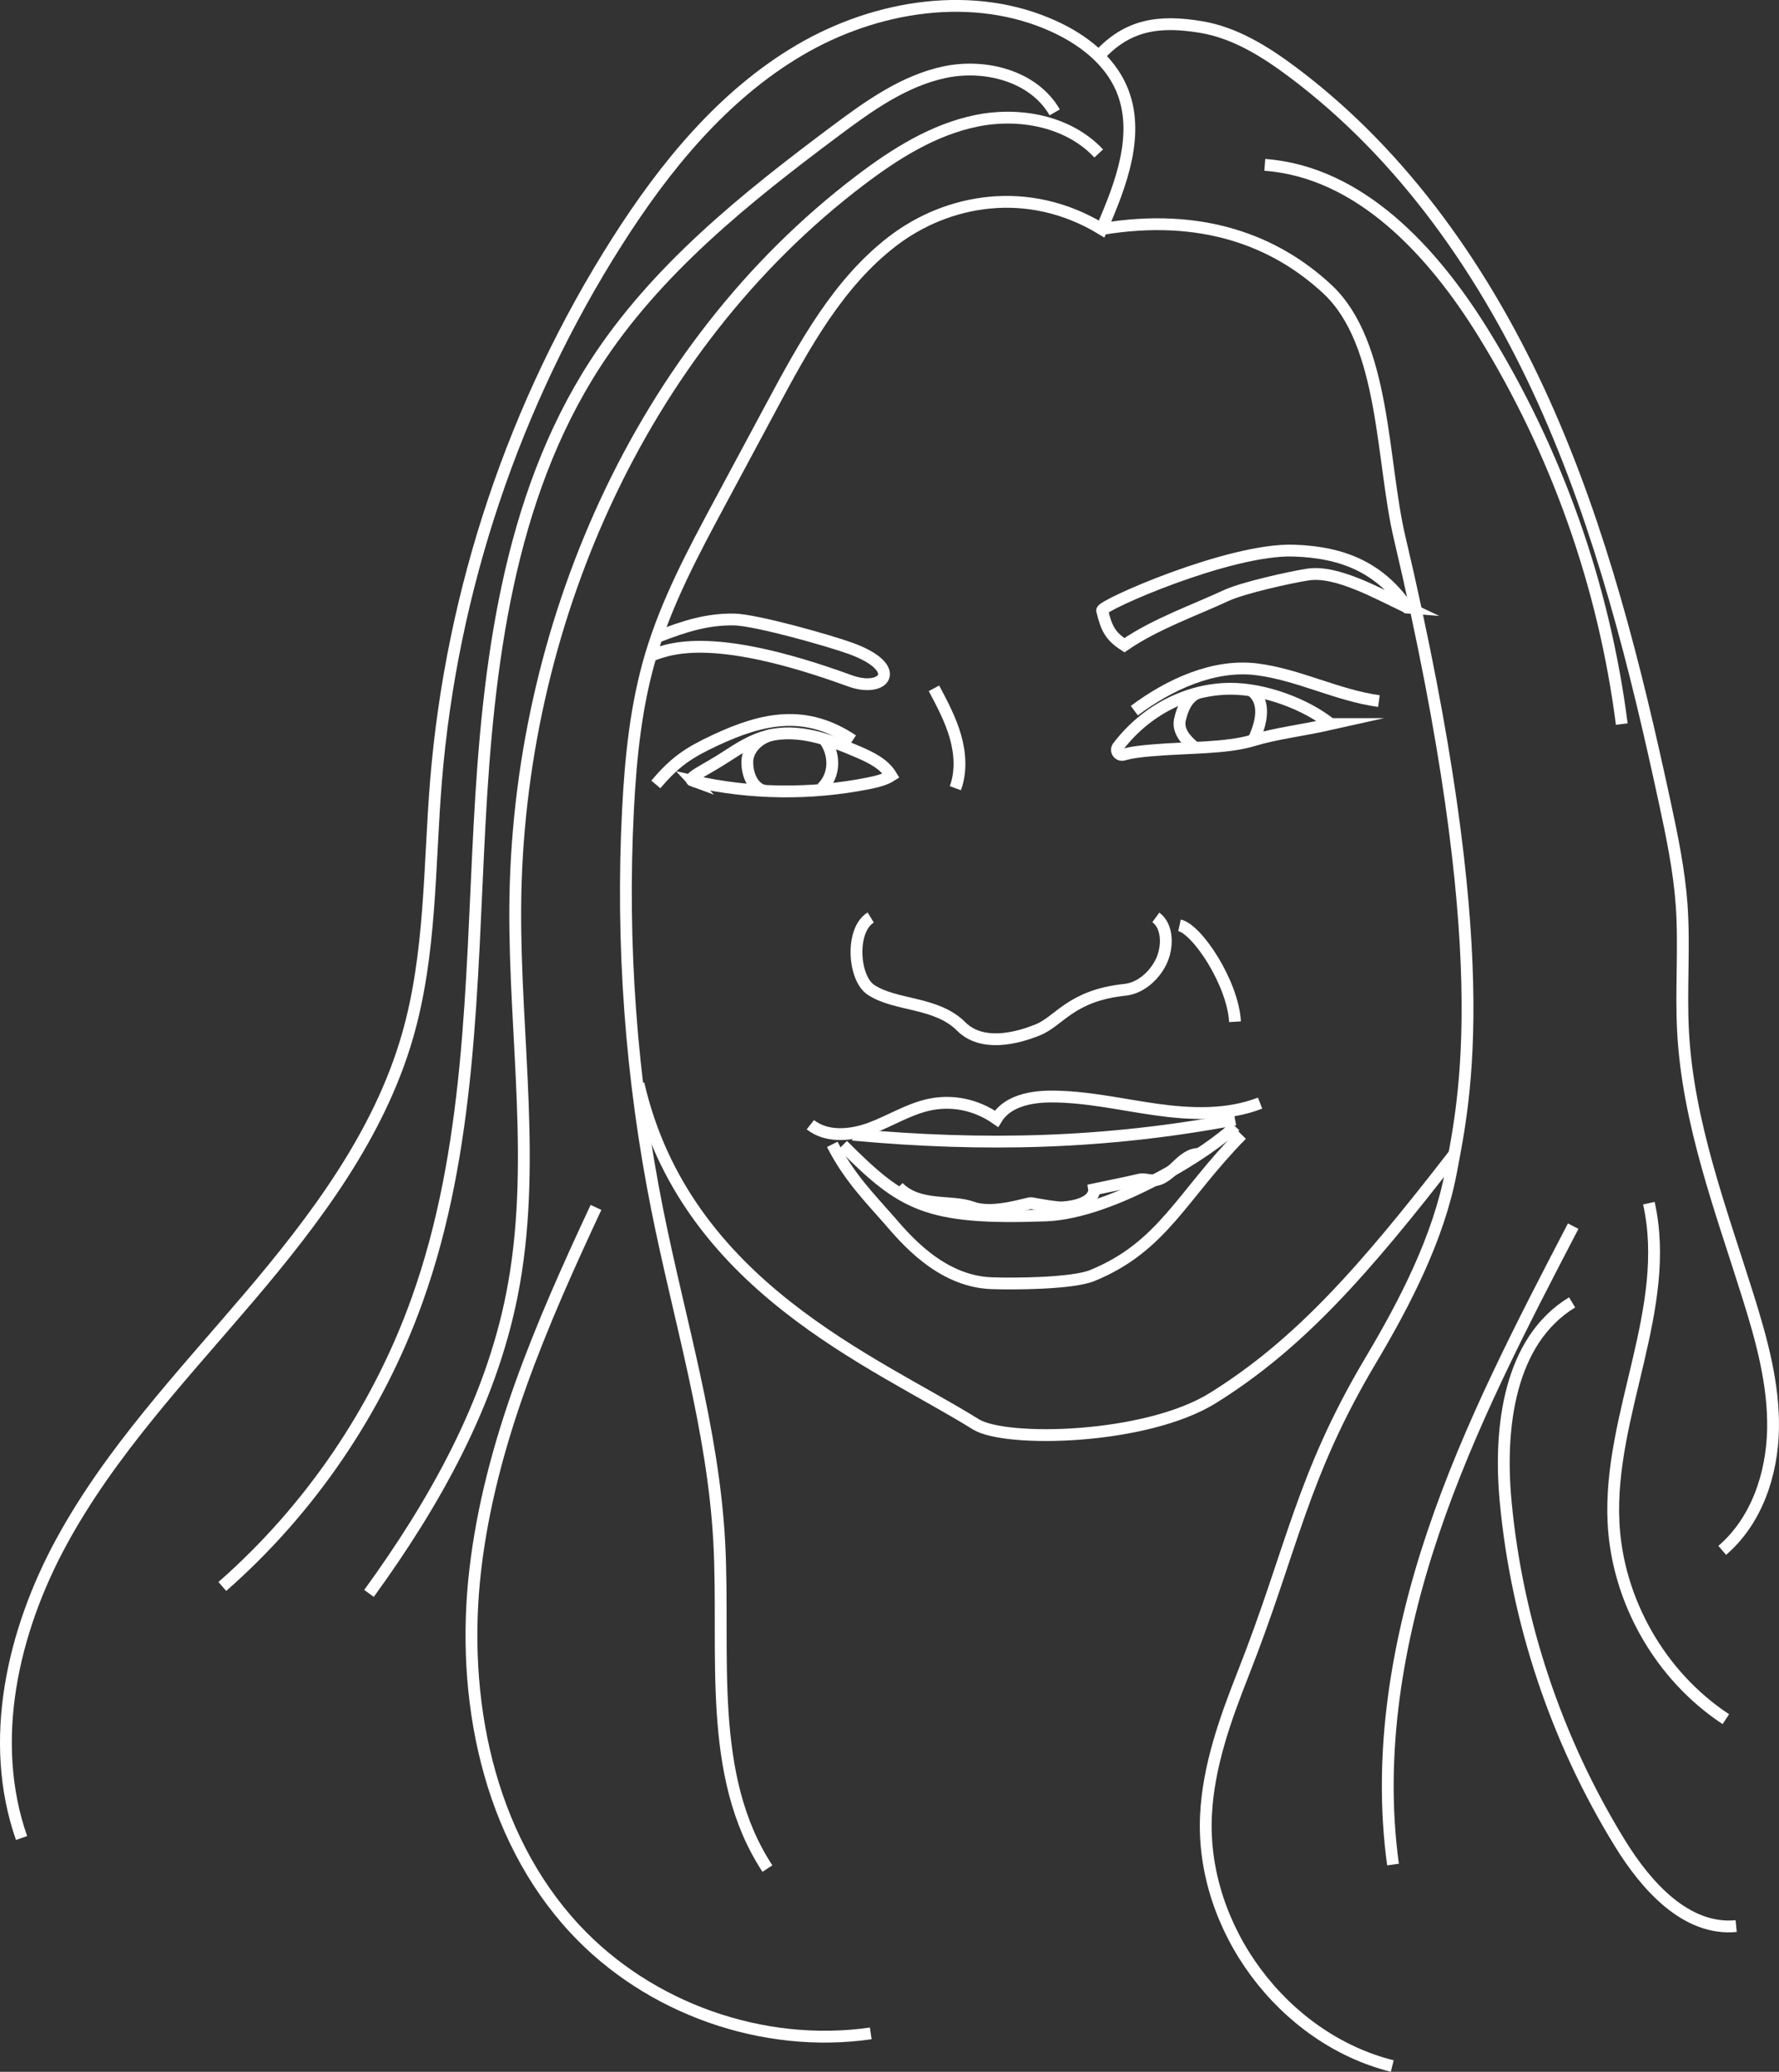
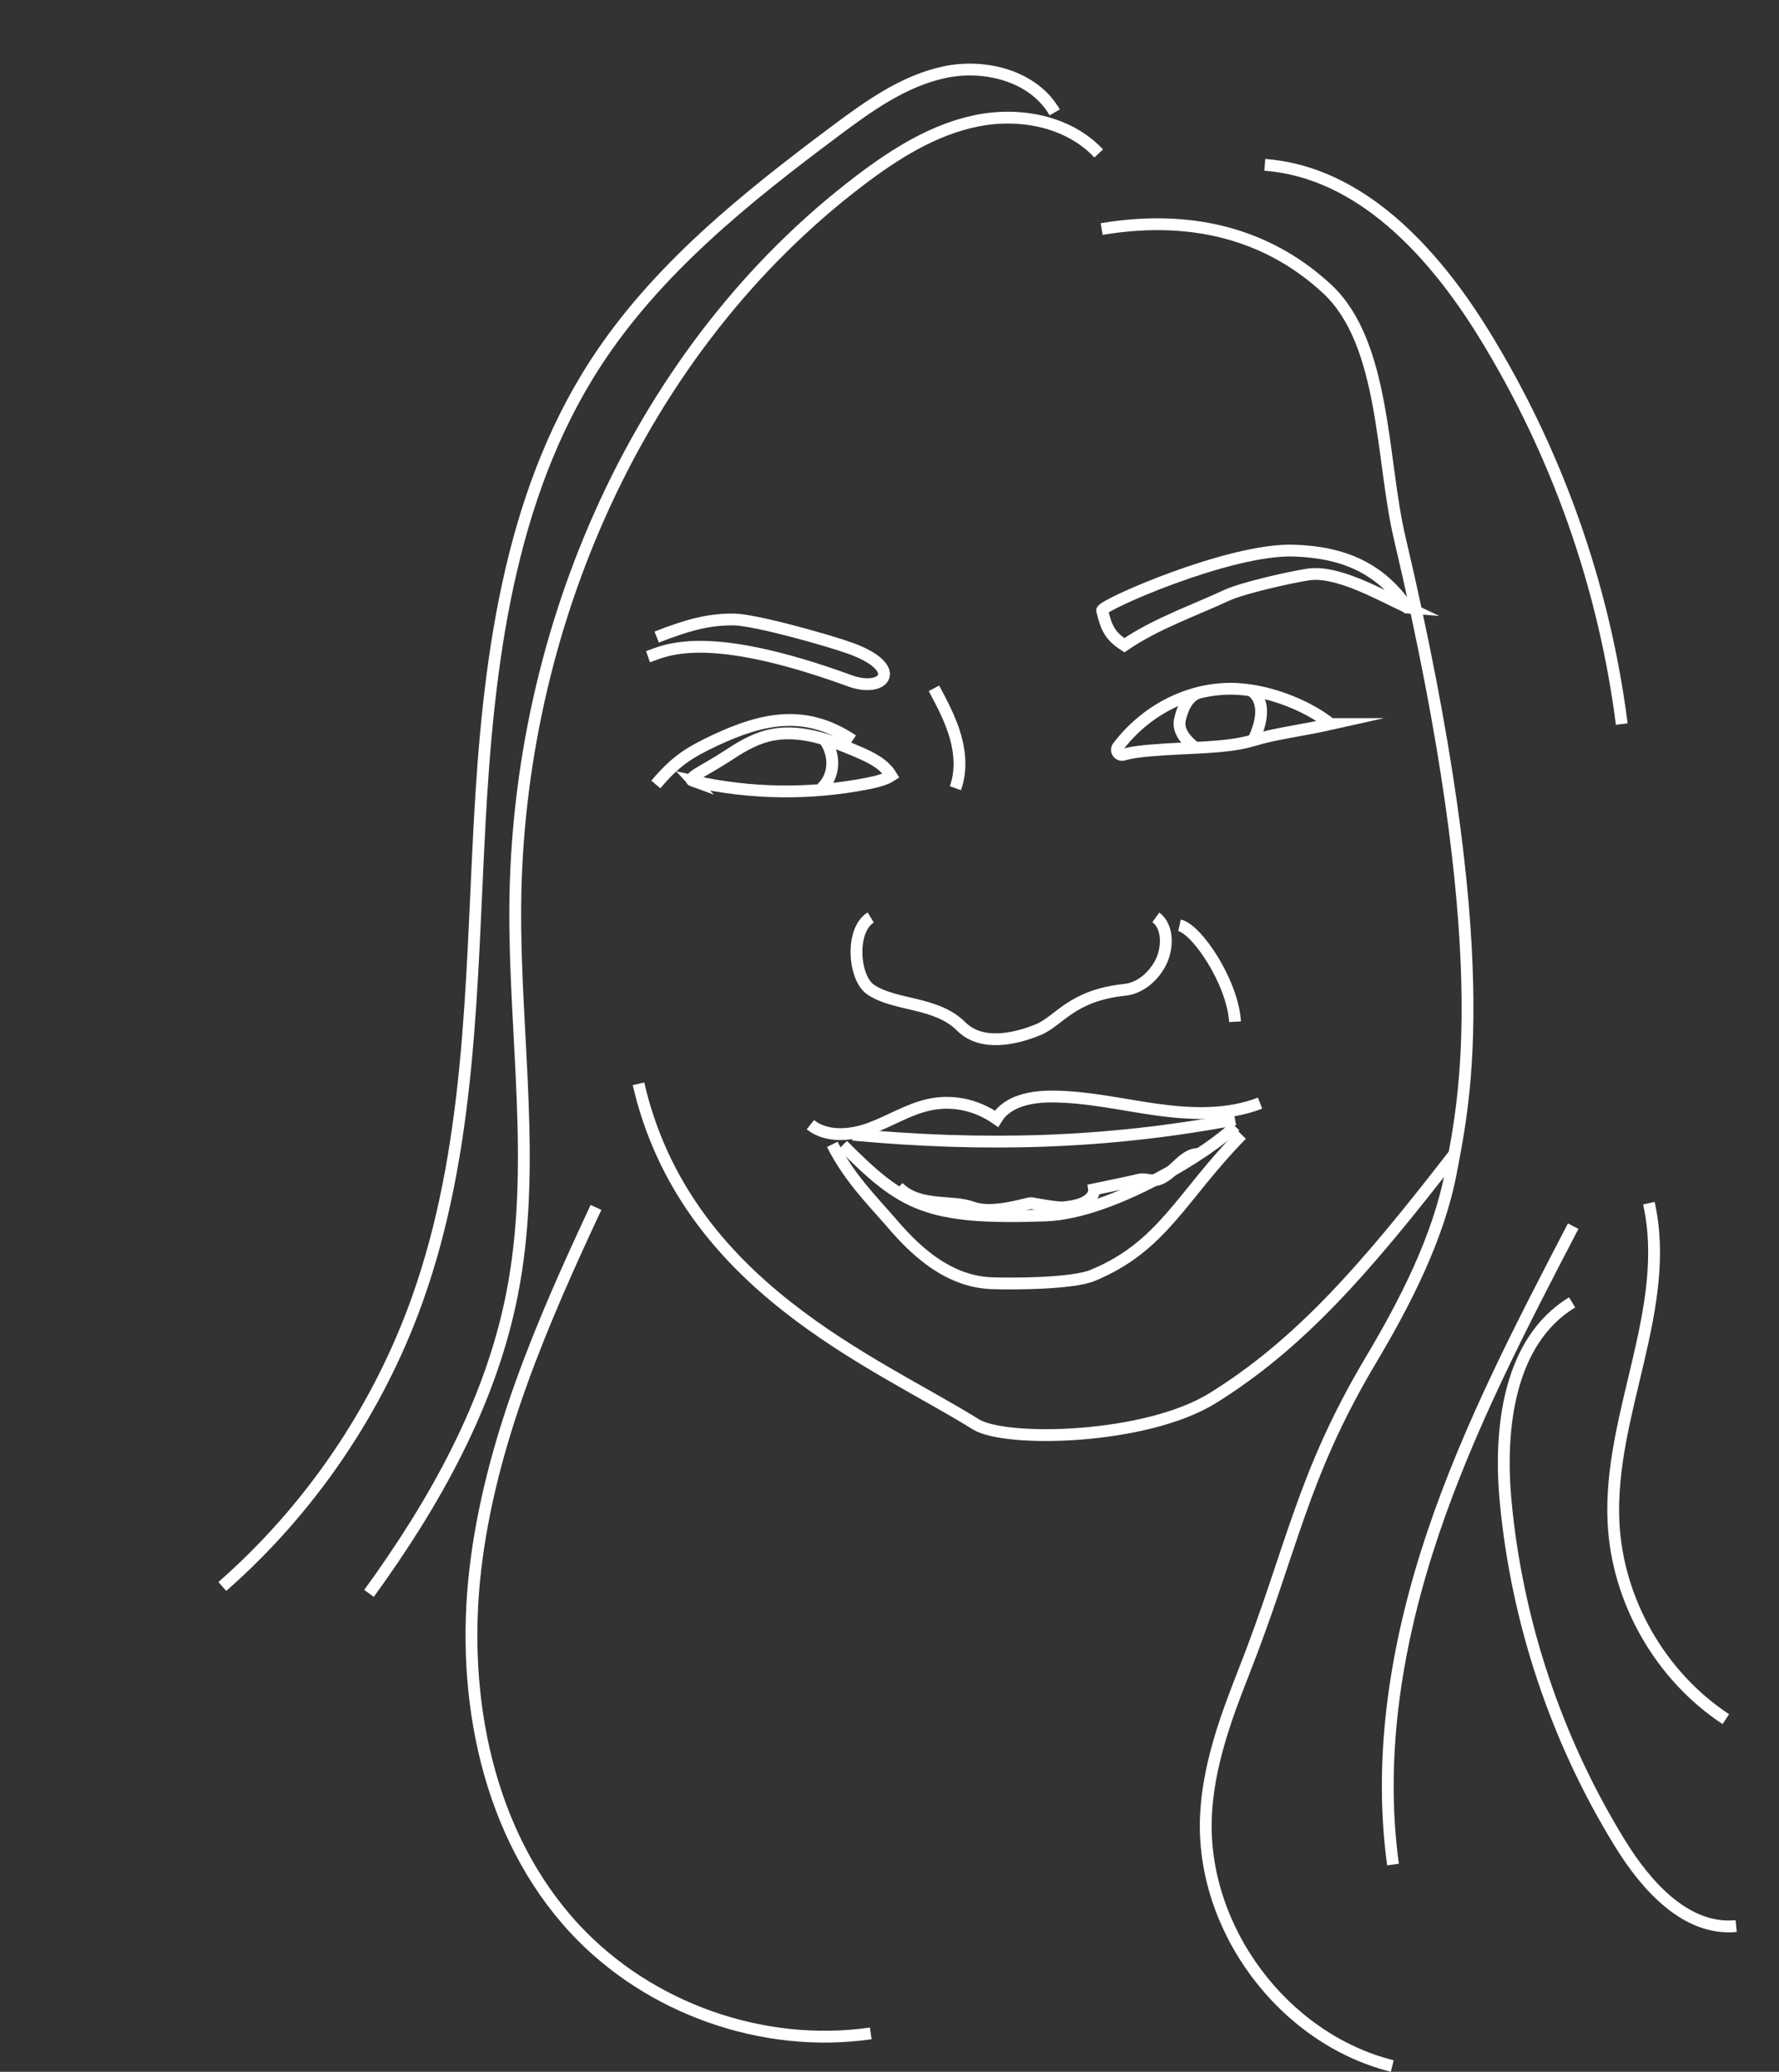
<svg xmlns="http://www.w3.org/2000/svg" id="b" viewBox="0 0 451.54 525.54">
  <rect x="0" y="0" width="451.54" height="525.54" fill="#333333" stroke="none" />
  <g id="c">
    <path d="M162.06,274.92c11.84,51.34,60.03,70.44,85.61,86.37,7.54,4.7,43.21,3.91,60.21-6.68,21.89-13.63,38.32-32.25,61.26-61.88" fill="none" stroke="#fff" stroke-miterlimit="10" stroke-width="3" />
-     <path d="M194.78,473.99c-15.53-23.65-10.71-54.5-12.22-82.75-1.53-28.59-10.11-56.26-15.73-84.33-6.67-33.31-9.17-67.46-7.44-101.39,.68-13.3,2.02-26.67,5.84-39.43,4.05-13.55,10.78-26.12,17.47-38.58,4.42-8.24,8.85-16.47,13.27-24.71,8.21-15.29,16.82-31.06,30.59-41.62,13.77-10.56,34.25-14.47,53.05-3.09,4.95-11.34,9.93-24.31,5.03-35.67-3.11-7.21-9.79-12.34-16.92-15.63-20.48-9.46-45.36-5.5-64.8,5.94-19.44,11.44-34.15,29.48-46.26,48.51-26.12,41.02-42.06,88.48-46,136.95-1.76,21.65-1.21,43.74-7.23,64.61-7.22,25.04-23.37,46.47-40.26,66.32-16.89,19.85-35.04,39.01-47.52,61.89-12.48,22.88-18.79,50.63-10.18,75.23" fill="none" stroke="#fff" stroke-miterlimit="10" stroke-width="3" />
-     <path d="M278.87,14.23c7.31-8,15.27-9.15,25.96-7.38,8.54,1.41,16.15,6.14,23.08,11.31,28.45,21.23,49.34,51.38,63.93,83.74,14.59,32.36,23.25,67.05,30.73,101.75,1.84,8.54,3.62,17.12,4.25,25.83,.77,10.72-.21,21.5,.37,32.23,1.24,23.07,9.57,45.06,16.48,67.1,3.43,10.94,6.56,22.19,6.36,33.66-.21,11.47-4.18,23.34-12.9,30.8" fill="none" stroke="#fff" stroke-miterlimit="10" stroke-width="3" />
    <path d="M279.62,58.1c25.34-4.24,44.07,2.94,57.29,15.25,14.77,13.77,13.7,43.36,18.33,63.01,24.87,105.48,16.55,142.25,13.08,160.75-3.16,16.84-11.69,33.3-20.45,48.03-17.56,29.53-19.74,47.47-32.34,79.43-4.56,11.56-8.83,23.48-9.43,35.89-1.38,28.59,19.51,56.69,47.28,63.62" fill="none" stroke="#fff" stroke-miterlimit="10" stroke-width="3" />
    <path d="M399.03,330.37c-16,9.71-18.62,31.78-16.88,50.41,2.86,30.65,12.88,60.61,29.03,86.81,6.68,10.85,16.8,22.21,29.49,20.99" fill="none" stroke="#fff" stroke-miterlimit="10" stroke-width="3" />
    <path d="M278.87,38.93c-7.61-8.16-20.01-10.51-30.95-8.3s-20.68,8.34-29.57,15.08c-56.15,42.58-87.07,113.9-87.57,184.37-.23,32.86,5.55,66.1-.84,98.33-5.48,27.69-19.69,52.94-36.28,75.78" fill="none" stroke="#fff" stroke-miterlimit="10" stroke-width="3" />
    <path d="M166.68,161.6c7.47-2.91,12.99-4.54,19.58-4.46,5.58,.07,24.42,5.43,29.67,7.34,13.71,4.99,8.58,11.41-.18,8.23-36.56-13.31-46.79-7.7-51.27-6.12" fill="none" stroke="#fff" stroke-miterlimit="10" stroke-width="3" />
    <path d="M175.98,198.15c14.56,3.28,29.82,3.47,44.46,.55,2.06-.41,4.21-.94,5.77-1.94-1.81-3.02-5.22-4.65-8.45-6.04-7.3-3.15-15.34-6.04-23.03-4.03-3.75,.98-7.1,3.06-10.34,5.19-5.51,3.62-10.45,5.56-8.4,6.28Z" fill="none" stroke="#fff" stroke-miterlimit="10" stroke-width="3" />
    <path d="M209.17,187.49c2.87,3.79,2.85,9.18-.6,12.46" fill="none" stroke="#fff" stroke-miterlimit="10" stroke-width="3" />
-     <path d="M196.12,186.37c-3.66,.79-6.38,3.74-6.44,6.81s1.27,6.72,4.32,7.43" fill="none" stroke="#fff" stroke-miterlimit="10" stroke-width="3" />
    <path d="M216.43,187.79c-11.86-7.91-22.61-5.77-34.94,0-6.83,3.2-10.15,5.44-15.03,11.2" fill="none" stroke="#fff" stroke-miterlimit="10" stroke-width="3" />
    <path d="M357.25,154.11c-7.42-3.48-17.88-9.47-25.21-8.38-4.45,.66-16.67,3.41-20.75,5.31-7.67,3.59-18.06,7.22-25.9,12.63-3.51-2.27-4.54-4.17-5.65-8.81-.31-1.3,32.31-15.73,48.63-15.19,13.11,.43,22.04,4.69,28.87,14.44Z" fill="none" stroke="#fff" stroke-miterlimit="10" stroke-width="3" />
    <path d="M337.74,183.67c-6.3-5.07-16.8-8.97-25.4-8.96-10.87,.02-21.55,5.47-28.58,14.73-.75,.98,.21,2.34,1.39,2,2.28-.65,4.73-.89,7.11-1.09,8.98-.79,19.05-.47,25.85-2.56,5.6-1.72,12.34-2.49,19.63-4.12Z" fill="none" stroke="#fff" stroke-miterlimit="10" stroke-width="3" />
    <path d="M317.42,175.04c4.26,2.9,2.61,8.84,.69,12.74" fill="none" stroke="#fff" stroke-miterlimit="10" stroke-width="3" />
    <path d="M303.88,175.83c-2.58,1.16-3.74,3.92-4.38,6.67s1.32,5.12,3.51,6.91" fill="none" stroke="#fff" stroke-miterlimit="10" stroke-width="3" />
-     <path d="M287.91,180.27c8.82-6.61,20.21-11.88,31.14-10.48,10.59,1.35,20.37,6.6,30.94,8.05" fill="none" stroke="#fff" stroke-miterlimit="10" stroke-width="3" />
    <path d="M205.68,285.3c4.16,3.29,10.22,2.76,15.2,.92,4.98-1.83,9.57-4.78,14.74-5.95,5.7-1.29,11.9-.24,17.3,3.52,2.73-4.49,8.71-5.65,13.96-5.64,8.92,0,17.7,2.06,26.53,3.3s18.1,1.6,26.42-1.63" fill="none" stroke="#fff" stroke-miterlimit="10" stroke-width="3" />
    <path d="M216.43,287.83c33.3,3.07,64.18,2.32,97.05-3.86" fill="none" stroke="#fff" stroke-miterlimit="10" stroke-width="3" />
    <path d="M211.25,290.28c4.15,8.24,9.75,13.86,14.32,19.1,3.98,4.57,13,15.61,26.01,16.12,5.49,.21,20.6,.14,25.68-1.95,17.89-7.33,22.59-20.18,37.89-35.73" fill="none" stroke="#fff" stroke-miterlimit="10" stroke-width="3" />
    <path d="M228.03,301.16c5.27,5.27,13.4,3.15,18.79,5.12s14.16-1.24,14.97-1.08h0s6.27,1.2,7.91,1.08c8.61-.65,8-4.59,8-4.59,0,0,9.73-2,11.43-2.45,1.1-.3,2.25,.16,3.39,.17,4.74,.04,7.34-7.14,12.05-6.66" fill="none" stroke="#fff" stroke-miterlimit="10" stroke-width="3" />
    <path d="M213.91,290.48c15.16,15.16,21.21,18.94,51.57,17.83,17.25-.63,42.53-16.86,47.99-22.62" fill="none" stroke="#fff" stroke-miterlimit="10" stroke-width="3" />
    <path d="M221,232.74c-5.23,3.21-4.38,15.35,0,18.3,6.23,4.19,16.61,2.98,22.95,9.32,5.28,5.28,14.07,3.08,19.52,.85s8.38-8.7,22.05-10.13c3.93-.41,7.39-3.49,9.15-7.04s1.89-9-1.3-11.33" fill="none" stroke="#fff" stroke-miterlimit="10" stroke-width="3" />
    <path d="M299.38,234.72c4.45,.96,13.51,14.54,14.09,24.46" fill="none" stroke="#fff" stroke-miterlimit="10" stroke-width="3" />
    <path d="M418.51,305.2c5.97,26.66-10.27,53.59-8.98,80.88,.94,19.9,11.88,39.07,28.52,50.01" fill="none" stroke="#fff" stroke-miterlimit="10" stroke-width="3" />
    <path d="M399.3,311.03c-13.17,25.3-26.4,50.72-35.53,77.75-9.13,27.02-14.08,55.93-10.2,84.19" fill="none" stroke="#fff" stroke-miterlimit="10" stroke-width="3" />
    <path d="M151.27,306.28c-13.75,29.42-26.92,59.76-30.65,92.02s3.16,67.18,25.27,90.97c18.8,20.23,47.78,30.47,75.12,26.53" fill="none" stroke="#fff" stroke-miterlimit="10" stroke-width="3" />
    <path d="M267.7,28.51c-5.27-9.18-17.54-12.39-27.9-10.21s-19.27,8.57-27.76,14.91c-22.83,17.04-45.54,35.23-61.01,59.15-22.09,34.15-27.16,76.36-29.32,116.97s-2.13,82.21-15.86,120.5c-9.98,27.86-27.17,53.1-49.42,72.6" fill="none" stroke="#fff" stroke-miterlimit="10" stroke-width="3" />
    <path d="M321.03,41.82c24.16,1.79,42.69,22.02,55.44,42.62,18.6,30.07,30.68,64.16,35.16,99.23" fill="none" stroke="#fff" stroke-miterlimit="10" stroke-width="3" />
    <path d="M237.06,174.6c2.09,3.94,4.2,7.91,5.43,12.19s1.53,8.96,0,13.15" fill="none" stroke="#fff" stroke-miterlimit="10" stroke-width="3" />
  </g>
</svg>